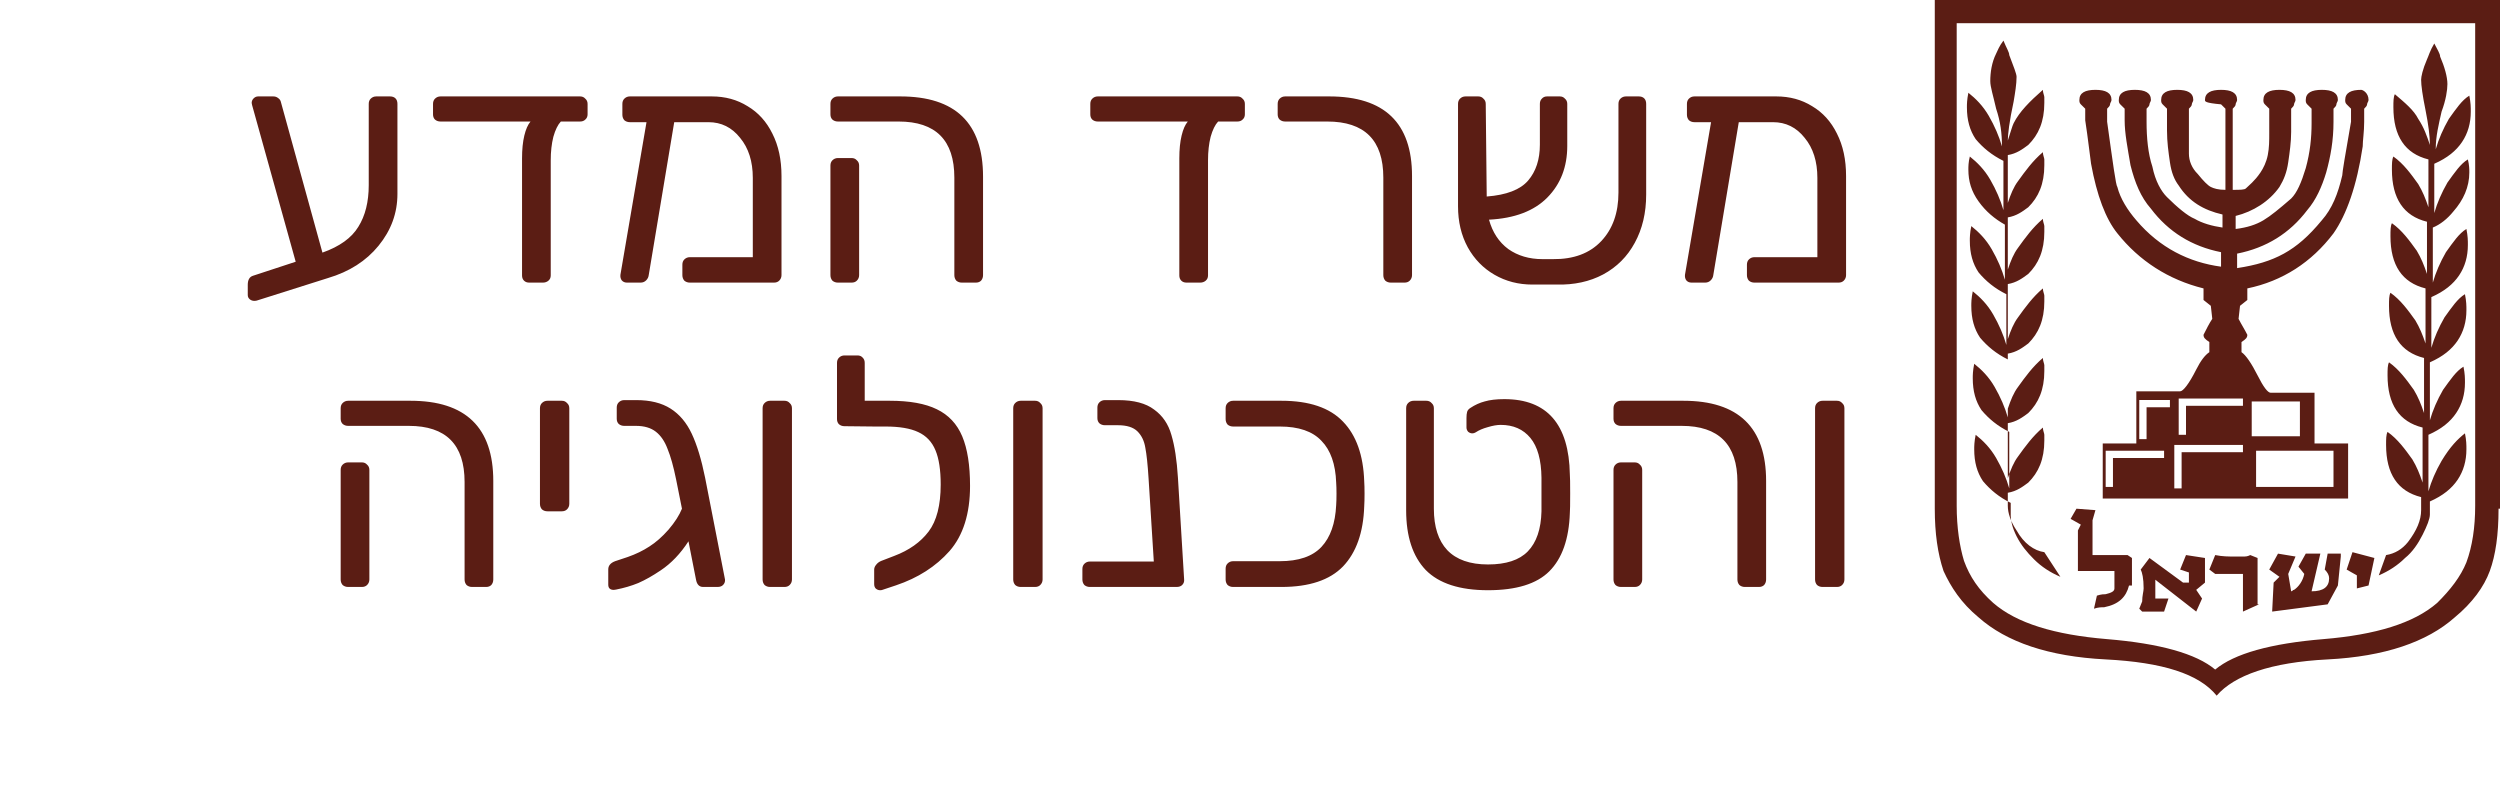
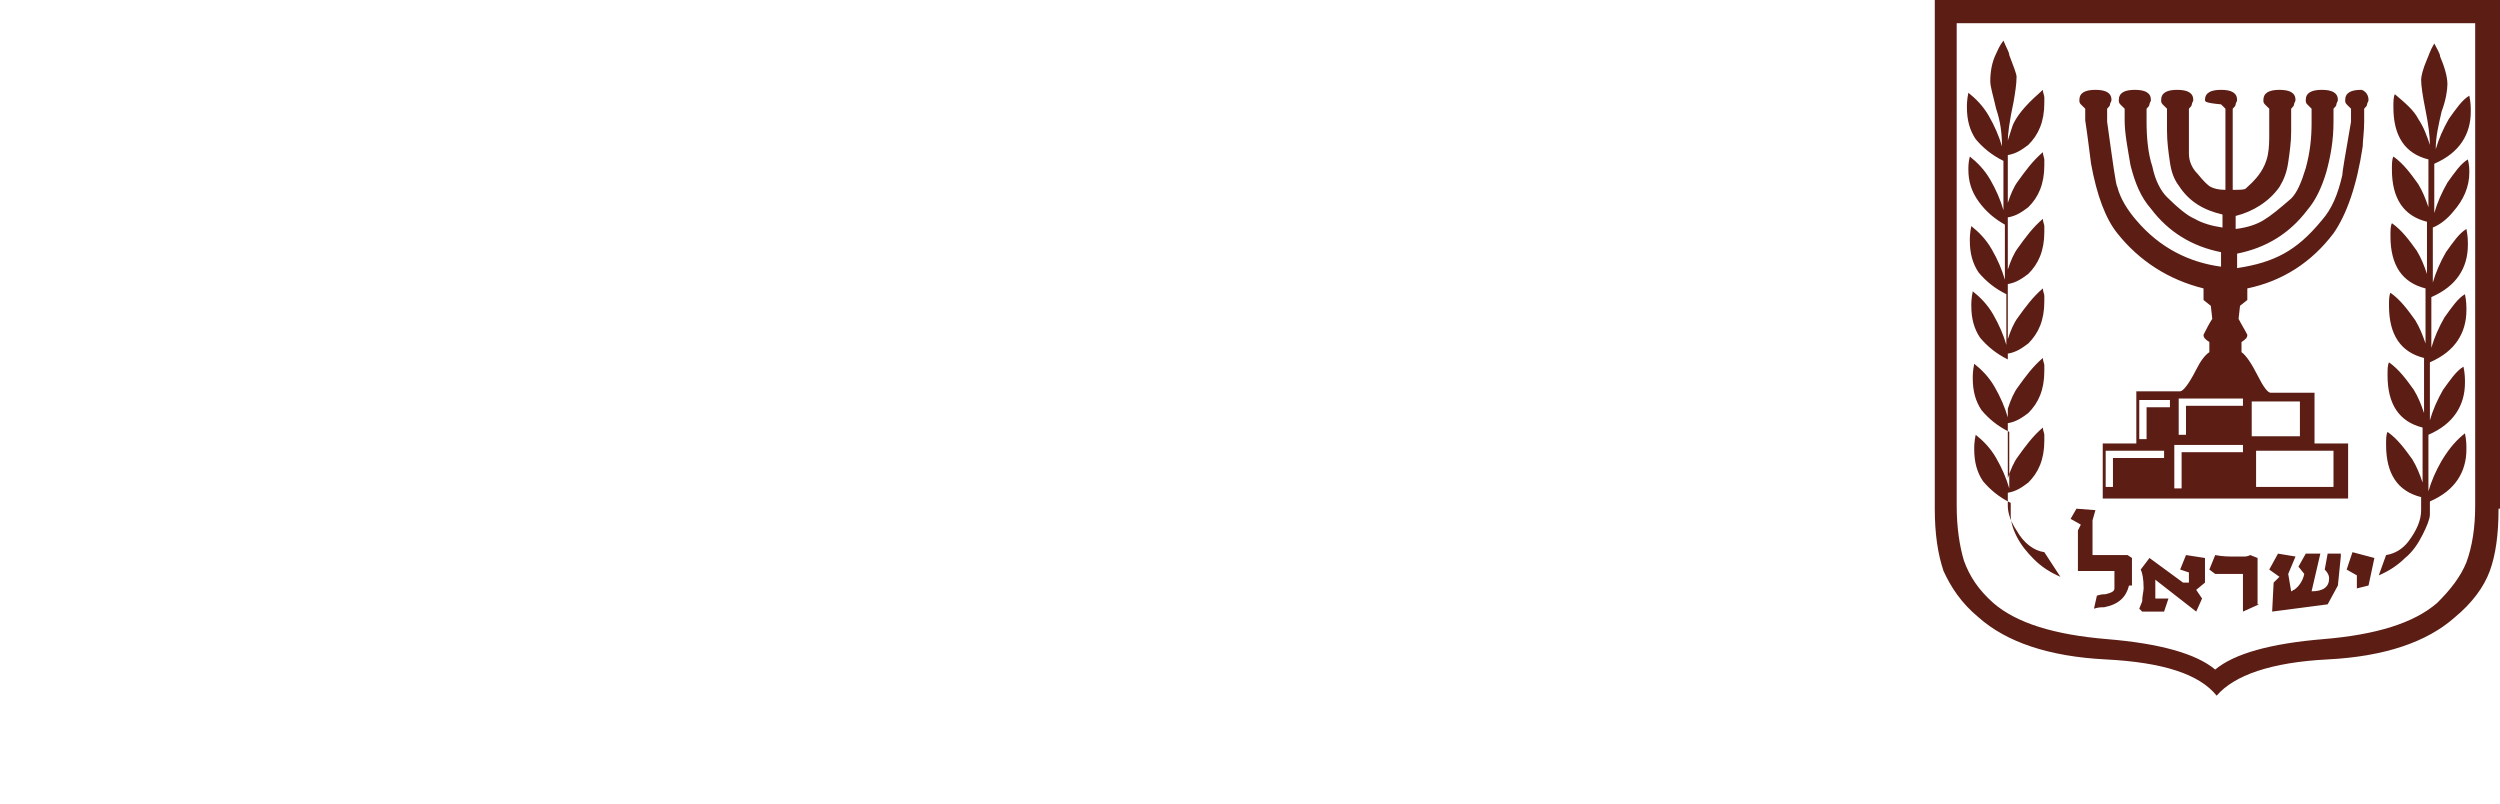
<svg xmlns="http://www.w3.org/2000/svg" width="115" height="37" viewBox="0 0 115 37" fill="none">
  <path d="M99.548 21.067V20.733H96.861V22.4H97.196V21.067H99.548ZM99.817 18.733V18.4H98.406V20.2H98.742V18.733H99.817ZM103.176 20.8V20.467H100.018V22.467H100.354V20.8H103.176ZM103.176 18.667V18.333H100.22V20H100.556V18.667H103.176ZM103.78 22.4H107.341V20.733H103.78V22.4ZM103.579 20.067H105.796V18.467H103.579V20.067ZM97.935 26.933C97.801 27.467 97.465 27.8 96.793 27.933C96.659 27.933 96.525 27.933 96.323 28L96.457 27.4C96.659 27.333 96.793 27.333 96.861 27.333C97.129 27.267 97.264 27.2 97.264 27.067V26.267H95.584V24.4L95.718 24.133L95.248 23.867L95.517 23.4L96.39 23.467L96.256 23.933V25.533H97.868L98.07 25.667V26.933H97.935ZM101.295 27.533L101.026 28.133L99.145 26.667V27.533H99.749L99.548 28.133H98.54L98.406 28L98.54 27.667C98.54 27.4 98.607 27.2 98.607 27.067C98.607 26.6 98.54 26.333 98.473 26.2L98.876 25.667L100.421 26.8H100.69V26.333L100.287 26.2L100.556 25.533L101.429 25.667V26.8L101.026 27.133L101.295 27.533ZM103.915 27.8L103.176 28.133V26.4H101.899L101.63 26.2L101.899 25.533C102.235 25.6 102.504 25.6 102.773 25.6C102.907 25.6 103.109 25.6 103.176 25.6C103.31 25.6 103.377 25.6 103.512 25.533L103.848 25.667V27.8H103.915ZM94.778 26.533C94.308 26.333 93.904 26.067 93.569 25.733C93.233 25.4 92.964 25.067 92.762 24.667C92.561 24.267 92.493 23.933 92.493 23.733V23.133C91.956 22.867 91.553 22.533 91.217 22.133C90.948 21.733 90.814 21.267 90.814 20.667C90.814 20.533 90.814 20.333 90.881 20C91.217 20.267 91.553 20.6 91.822 21.067C92.09 21.533 92.292 22 92.426 22.467V19.867C91.889 19.6 91.486 19.267 91.15 18.867C90.881 18.467 90.747 18 90.747 17.4C90.747 17.267 90.747 17.067 90.814 16.733C91.15 17 91.486 17.333 91.754 17.8C92.023 18.267 92.225 18.733 92.359 19.2V16.533C91.822 16.267 91.419 15.933 91.083 15.533C90.814 15.133 90.68 14.667 90.68 14.067C90.68 13.933 90.68 13.733 90.747 13.4C91.083 13.667 91.419 14 91.687 14.467C91.956 14.933 92.158 15.4 92.292 15.867V13.533C91.754 13.267 91.351 12.933 91.016 12.533C90.747 12.133 90.612 11.667 90.612 11.067C90.612 10.933 90.612 10.733 90.68 10.4C91.016 10.667 91.351 11 91.62 11.467C91.889 11.933 92.09 12.4 92.225 12.867V10.333C91.754 10.067 91.351 9.733 91.016 9.267C90.68 8.8 90.545 8.333 90.545 7.8C90.545 7.667 90.545 7.467 90.612 7.2C90.948 7.467 91.284 7.8 91.553 8.267C91.822 8.733 92.023 9.2 92.158 9.667V7.4C91.62 7.133 91.217 6.8 90.881 6.4C90.612 6 90.478 5.533 90.478 4.933C90.478 4.8 90.478 4.6 90.545 4.267C90.881 4.533 91.217 4.867 91.486 5.333C91.754 5.8 91.956 6.267 92.09 6.733C92.09 6.133 92.023 5.6 91.822 5C91.687 4.4 91.553 4 91.553 3.733C91.553 3.333 91.62 2.867 91.822 2.467C91.889 2.333 91.956 2.133 92.158 1.867C92.292 2.2 92.426 2.4 92.426 2.533C92.628 3.067 92.762 3.4 92.762 3.533C92.762 3.867 92.695 4.267 92.628 4.667C92.426 5.6 92.359 6.2 92.359 6.467C92.493 6.067 92.561 5.8 92.628 5.667C92.897 5.133 93.367 4.667 93.972 4.133C93.972 4.267 94.039 4.4 94.039 4.467C94.039 4.533 94.039 4.667 94.039 4.733C94.039 5.6 93.77 6.2 93.3 6.667C93.031 6.867 92.762 7.067 92.359 7.133V9.333C92.493 8.933 92.628 8.6 92.829 8.333C93.165 7.867 93.501 7.4 93.972 7C93.972 7.133 94.039 7.267 94.039 7.333C94.039 7.4 94.039 7.533 94.039 7.6C94.039 8.467 93.77 9.067 93.3 9.533C93.031 9.733 92.762 9.933 92.359 10V12.4C92.493 12 92.628 11.667 92.829 11.4C93.165 10.933 93.501 10.467 93.972 10.067C93.972 10.2 94.039 10.333 94.039 10.4C94.039 10.467 94.039 10.6 94.039 10.667C94.039 11.533 93.77 12.133 93.3 12.6C93.031 12.8 92.762 13 92.359 13.067V15.6C92.493 15.2 92.628 14.867 92.829 14.6C93.165 14.133 93.501 13.667 93.972 13.267C93.972 13.4 94.039 13.533 94.039 13.6C94.039 13.667 94.039 13.8 94.039 13.867C94.039 14.733 93.77 15.333 93.3 15.8C93.031 16 92.762 16.2 92.359 16.267V18.8C92.493 18.4 92.628 18.067 92.829 17.8C93.165 17.333 93.501 16.867 93.972 16.467C93.972 16.6 94.039 16.733 94.039 16.8C94.039 16.867 94.039 17 94.039 17.067C94.039 17.933 93.77 18.533 93.3 19C93.031 19.2 92.762 19.4 92.359 19.467V22C92.493 21.6 92.628 21.267 92.829 21C93.165 20.533 93.501 20.067 93.972 19.667C93.972 19.8 94.039 19.933 94.039 20C94.039 20.067 94.039 20.2 94.039 20.267C94.039 21.133 93.77 21.733 93.3 22.2C93.031 22.4 92.762 22.6 92.359 22.667V23.267C92.359 23.6 92.493 24 92.762 24.4C93.098 25 93.569 25.333 94.039 25.4L94.778 26.533ZM107.677 25.6L107.543 26.933L107.072 27.8L104.519 28.133L104.587 26.8L104.855 26.533L104.385 26.2L104.788 25.467L105.594 25.6L105.258 26.4L105.393 27.2C105.46 27.2 105.46 27.133 105.527 27.133C105.729 27 105.93 26.733 105.997 26.4L105.729 26.067L106.065 25.467H106.736L106.333 27.2C106.871 27.2 107.14 27 107.14 26.6C107.14 26.467 107.072 26.333 106.938 26.2L107.072 25.467H107.677V25.6ZM109.222 25.667L108.953 26.933L108.416 27.067V26.467L107.946 26.2L108.214 25.4L109.222 25.667ZM108.953 4.6C108.953 4.667 108.886 4.733 108.886 4.8C108.886 4.867 108.819 4.933 108.752 5V5.6C108.752 6.067 108.685 6.467 108.685 6.733C108.416 8.533 107.946 9.867 107.341 10.733C106.333 12.067 104.99 12.933 103.377 13.267V13.8L103.041 14.067L102.974 14.667C103.109 14.933 103.243 15.133 103.377 15.4C103.377 15.533 103.31 15.6 103.109 15.733V16.2C103.31 16.333 103.579 16.733 103.848 17.267C104.116 17.8 104.318 18.067 104.452 18.067H106.468V20.4H108.013V22.933H96.726V20.4H98.271V18H100.287C100.421 18 100.69 17.667 101.026 17C101.227 16.6 101.429 16.333 101.63 16.2V15.733C101.429 15.6 101.362 15.533 101.362 15.4C101.496 15.133 101.63 14.867 101.765 14.667L101.698 14.067L101.362 13.8V13.267C99.749 12.867 98.406 12 97.398 10.733C96.861 10.067 96.457 9 96.189 7.533C96.121 7.067 96.054 6.4 95.92 5.533V5C95.853 4.933 95.785 4.867 95.718 4.8C95.651 4.733 95.651 4.667 95.651 4.6C95.651 4.267 95.92 4.133 96.39 4.133C96.861 4.133 97.129 4.267 97.129 4.6C97.129 4.667 97.062 4.733 97.062 4.8C97.062 4.867 96.995 4.933 96.928 5V5.6C97.196 7.533 97.331 8.533 97.398 8.6C97.532 9.133 97.868 9.667 98.271 10.133C99.346 11.4 100.69 12.067 102.168 12.267V11.6C100.824 11.333 99.749 10.667 98.943 9.6C98.473 9.067 98.204 8.4 98.003 7.6C97.868 6.8 97.734 6.133 97.734 5.533V5C97.667 4.933 97.6 4.867 97.532 4.8C97.465 4.733 97.465 4.667 97.465 4.6C97.465 4.267 97.734 4.133 98.204 4.133C98.674 4.133 98.943 4.267 98.943 4.6C98.943 4.667 98.876 4.733 98.876 4.8C98.876 4.867 98.809 4.933 98.742 5V5.6C98.742 6.333 98.809 7.067 99.01 7.667C99.145 8.333 99.413 8.8 99.682 9.067C100.152 9.533 100.623 9.933 100.959 10.067C101.295 10.267 101.765 10.4 102.235 10.467V9.867C101.362 9.667 100.69 9.267 100.22 8.533C100.018 8.267 99.884 7.933 99.817 7.467C99.749 7 99.682 6.533 99.682 6C99.682 5.8 99.682 5.667 99.682 5.6C99.682 5.533 99.682 5.533 99.682 5.467V5C99.615 4.933 99.548 4.867 99.481 4.8C99.413 4.733 99.413 4.667 99.413 4.6C99.413 4.267 99.682 4.133 100.152 4.133C100.623 4.133 100.891 4.267 100.891 4.6C100.891 4.667 100.824 4.733 100.824 4.8C100.824 4.867 100.757 4.933 100.69 5V6.267C100.69 6.467 100.69 6.733 100.69 7.067C100.69 7.4 100.824 7.733 101.093 8C101.362 8.333 101.563 8.533 101.698 8.6C101.832 8.667 102.034 8.733 102.37 8.733V5C102.302 4.933 102.235 4.867 102.168 4.8C101.429 4.733 101.429 4.667 101.429 4.6C101.429 4.267 101.698 4.133 102.168 4.133C102.638 4.133 102.907 4.267 102.907 4.6C102.907 4.667 102.84 4.733 102.84 4.8C102.84 4.867 102.773 4.933 102.705 5V8.733C103.041 8.733 103.243 8.733 103.31 8.667C103.444 8.533 103.713 8.333 103.982 7.933C104.116 7.733 104.251 7.467 104.318 7.133C104.385 6.8 104.385 6.467 104.385 6.133V5C104.318 4.933 104.251 4.867 104.183 4.8C104.116 4.733 104.116 4.667 104.116 4.6C104.116 4.267 104.385 4.133 104.855 4.133C105.326 4.133 105.594 4.267 105.594 4.6C105.594 4.667 105.527 4.733 105.527 4.8C105.527 4.867 105.46 4.933 105.393 5V5.6C105.393 5.8 105.393 6 105.393 6.067C105.393 6.533 105.326 7 105.258 7.467C105.191 7.933 105.057 8.267 104.855 8.6C104.385 9.267 103.646 9.733 102.84 9.933V10.533C103.377 10.467 103.78 10.333 104.116 10.133C104.452 9.933 104.855 9.6 105.393 9.133C105.661 8.867 105.863 8.4 106.065 7.733C106.266 7 106.333 6.333 106.333 5.667V5C106.266 4.933 106.199 4.867 106.132 4.8C106.065 4.733 106.065 4.667 106.065 4.6C106.065 4.267 106.333 4.133 106.804 4.133C107.274 4.133 107.543 4.267 107.543 4.6C107.543 4.667 107.475 4.733 107.475 4.8C107.475 4.867 107.408 4.933 107.341 5V5.6C107.341 6.467 107.207 7.2 107.005 7.933C106.804 8.6 106.535 9.2 106.132 9.667C105.326 10.733 104.251 11.4 102.907 11.667V12.333C103.78 12.2 104.452 12 105.057 11.667C105.661 11.333 106.199 10.867 106.804 10.133C107.274 9.6 107.543 8.933 107.744 8.067C107.744 7.933 107.879 7.133 108.147 5.6V5C108.08 4.933 108.013 4.867 107.946 4.8C107.879 4.733 107.879 4.667 107.879 4.6C107.879 4.267 108.147 4.133 108.618 4.133C108.685 4.133 108.953 4.267 108.953 4.6ZM113.388 19.933C113.455 20.267 113.455 20.467 113.455 20.667C113.455 21.2 113.32 21.667 113.052 22.067C112.783 22.467 112.38 22.8 111.775 23.067V23.667C111.775 23.867 111.641 24.2 111.439 24.6C111.238 25 110.969 25.4 110.633 25.667C110.297 26 109.894 26.267 109.424 26.467L109.76 25.533C110.163 25.467 110.499 25.267 110.767 24.933C111.171 24.4 111.372 23.933 111.372 23.467V22.867C110.835 22.733 110.432 22.467 110.163 22.067C109.894 21.667 109.76 21.133 109.76 20.467C109.76 20.2 109.76 20 109.827 19.867C110.297 20.2 110.633 20.667 110.969 21.133C111.171 21.467 111.305 21.8 111.439 22.2V19.667C110.902 19.533 110.499 19.267 110.23 18.867C109.961 18.467 109.827 17.933 109.827 17.267C109.827 17 109.827 16.8 109.894 16.667C110.364 17 110.7 17.467 111.036 17.933C111.238 18.267 111.372 18.6 111.506 19V16.467C110.969 16.333 110.566 16.067 110.297 15.667C110.028 15.267 109.894 14.733 109.894 14.067C109.894 13.8 109.894 13.6 109.961 13.467C110.432 13.8 110.767 14.267 111.103 14.733C111.305 15.067 111.439 15.4 111.574 15.8V13.267C111.036 13.133 110.633 12.867 110.364 12.467C110.096 12.067 109.961 11.533 109.961 10.867C109.961 10.6 109.961 10.4 110.028 10.267C110.499 10.6 110.835 11.067 111.171 11.533C111.372 11.867 111.506 12.2 111.641 12.6V10.2C111.103 10.067 110.7 9.8 110.432 9.4C110.163 9 110.028 8.467 110.028 7.8C110.028 7.533 110.028 7.333 110.096 7.2C110.566 7.533 110.902 8 111.238 8.467C111.439 8.8 111.574 9.133 111.708 9.533V7.333C111.171 7.2 110.767 6.933 110.499 6.533C110.23 6.133 110.096 5.6 110.096 4.933C110.096 4.667 110.096 4.467 110.163 4.333C110.633 4.733 111.036 5.067 111.238 5.467C111.506 5.867 111.641 6.267 111.775 6.667C111.775 6.267 111.708 5.733 111.574 5.067C111.439 4.4 111.372 3.933 111.372 3.667C111.372 3.533 111.439 3.2 111.641 2.733C111.708 2.6 111.775 2.333 111.977 2C112.111 2.267 112.245 2.467 112.245 2.6C112.447 3.067 112.581 3.533 112.581 3.867C112.581 4.133 112.514 4.6 112.313 5.133C112.178 5.733 112.044 6.267 112.044 6.867C112.178 6.4 112.38 5.933 112.649 5.467C112.984 5 113.253 4.6 113.589 4.4C113.656 4.733 113.656 4.933 113.656 5.133C113.656 5.667 113.522 6.133 113.253 6.533C112.985 6.933 112.581 7.267 111.977 7.533V9.8C112.111 9.333 112.313 8.867 112.581 8.4C112.917 7.933 113.186 7.533 113.522 7.333C113.589 7.6 113.589 7.8 113.589 7.933C113.589 8.6 113.32 9.2 112.85 9.733C112.581 10.067 112.245 10.333 111.91 10.467V13C112.044 12.533 112.245 12.067 112.514 11.6C112.85 11.133 113.119 10.733 113.455 10.533C113.522 10.867 113.522 11.067 113.522 11.267C113.522 11.8 113.388 12.267 113.119 12.667C112.85 13.067 112.447 13.4 111.842 13.667V16C111.977 15.533 112.178 15.067 112.447 14.6C112.783 14.133 113.052 13.733 113.388 13.533C113.455 13.867 113.455 14.067 113.455 14.267C113.455 14.8 113.32 15.267 113.052 15.667C112.783 16.067 112.38 16.4 111.775 16.667V19.333C111.91 18.867 112.111 18.4 112.38 17.933C112.716 17.467 112.984 17.067 113.32 16.867C113.388 17.2 113.388 17.4 113.388 17.6C113.388 18.133 113.253 18.6 112.984 19C112.716 19.4 112.313 19.733 111.708 20V22.6C111.842 22.133 112.044 21.667 112.313 21.2C112.716 20.533 113.052 20.2 113.388 19.933ZM113.858 23.267V1.067H90.008V23.267C90.008 24.267 90.142 25.133 90.344 25.8C90.612 26.533 91.016 27.133 91.687 27.733C92.762 28.667 94.509 29.2 96.928 29.4C99.346 29.6 101.026 30.067 101.899 30.8C102.773 30.067 104.452 29.6 106.871 29.4C109.289 29.2 111.036 28.667 112.111 27.733C112.716 27.133 113.186 26.533 113.455 25.867C113.724 25.133 113.858 24.267 113.858 23.267ZM114.933 23.4C114.933 24.6 114.798 25.533 114.53 26.267C114.261 27 113.724 27.733 112.917 28.4C111.641 29.533 109.693 30.2 107.072 30.333C104.452 30.467 102.773 31.067 101.966 32C101.16 31 99.481 30.467 96.861 30.333C94.24 30.2 92.292 29.533 91.016 28.4C90.209 27.733 89.739 27 89.403 26.267C89.134 25.467 89 24.533 89 23.4V0H115V23.4H114.933Z" fill="#5B1D14" />
-   <path d="M17.937 4.435C18.047 4.435 18.132 4.465 18.192 4.525C18.252 4.585 18.282 4.67 18.282 4.78V8.92C18.282 9.8 17.992 10.595 17.412 11.305C16.842 12.005 16.067 12.5 15.087 12.79L11.817 13.825C11.787 13.835 11.747 13.84 11.697 13.84C11.617 13.84 11.547 13.815 11.487 13.765C11.427 13.715 11.397 13.65 11.397 13.57V13.105C11.397 12.875 11.477 12.735 11.637 12.685L13.602 12.04L11.652 5.035C11.602 4.865 11.577 4.765 11.577 4.735C11.577 4.655 11.607 4.585 11.667 4.525C11.727 4.465 11.797 4.435 11.877 4.435H12.567C12.657 4.435 12.732 4.46 12.792 4.51C12.852 4.55 12.892 4.6 12.912 4.66L14.832 11.62C15.622 11.34 16.172 10.945 16.482 10.435C16.802 9.925 16.962 9.285 16.962 8.515V4.78C16.962 4.68 16.992 4.6 17.052 4.54C17.122 4.47 17.207 4.435 17.307 4.435H17.937ZM26.684 4.435C26.784 4.435 26.864 4.47 26.924 4.54C26.994 4.6 27.029 4.68 27.029 4.78V5.26C27.029 5.36 26.994 5.44 26.924 5.5C26.864 5.56 26.784 5.59 26.684 5.59H25.799C25.659 5.74 25.544 5.975 25.454 6.295C25.374 6.615 25.334 6.975 25.334 7.375V12.67C25.334 12.77 25.299 12.85 25.229 12.91C25.159 12.97 25.074 13 24.974 13H24.344C24.244 13 24.164 12.97 24.104 12.91C24.044 12.85 24.014 12.77 24.014 12.67V7.285C24.014 6.875 24.049 6.525 24.119 6.235C24.189 5.945 24.284 5.73 24.404 5.59H20.264C20.164 5.59 20.079 5.56 20.009 5.5C19.949 5.44 19.919 5.36 19.919 5.26V4.78C19.919 4.68 19.949 4.6 20.009 4.54C20.079 4.47 20.164 4.435 20.264 4.435H26.684ZM32.739 4.435C33.359 4.435 33.909 4.585 34.389 4.885C34.879 5.175 35.259 5.595 35.529 6.145C35.809 6.695 35.949 7.345 35.949 8.095V12.655C35.949 12.755 35.914 12.84 35.844 12.91C35.784 12.97 35.704 13 35.604 13H31.734C31.634 13 31.549 12.97 31.479 12.91C31.419 12.84 31.389 12.755 31.389 12.655V12.175C31.389 12.075 31.419 11.995 31.479 11.935C31.549 11.865 31.634 11.83 31.734 11.83H34.629V8.185C34.629 7.425 34.434 6.81 34.044 6.34C33.664 5.86 33.179 5.62 32.589 5.62H31.014L29.844 12.64C29.834 12.74 29.794 12.825 29.724 12.895C29.654 12.965 29.569 13 29.469 13H28.839C28.739 13 28.659 12.965 28.599 12.895C28.549 12.825 28.529 12.74 28.539 12.64L29.739 5.62H28.974C28.874 5.62 28.789 5.59 28.719 5.53C28.659 5.46 28.629 5.375 28.629 5.275V4.78C28.629 4.68 28.659 4.6 28.719 4.54C28.789 4.47 28.874 4.435 28.974 4.435H32.739ZM44.245 13C44.145 13 44.06 12.97 43.99 12.91C43.93 12.84 43.9 12.755 43.9 12.655V8.17C43.9 6.45 43.045 5.59 41.335 5.59H38.545C38.445 5.59 38.36 5.56 38.29 5.5C38.23 5.44 38.2 5.36 38.2 5.26V4.78C38.2 4.68 38.23 4.6 38.29 4.54C38.36 4.47 38.445 4.435 38.545 4.435H41.41C43.95 4.435 45.22 5.665 45.22 8.125V12.655C45.22 12.755 45.19 12.84 45.13 12.91C45.07 12.97 44.99 13 44.89 13H44.245ZM38.545 13C38.445 13 38.36 12.97 38.29 12.91C38.23 12.84 38.2 12.755 38.2 12.655V7.615C38.2 7.515 38.23 7.435 38.29 7.375C38.36 7.305 38.445 7.27 38.545 7.27H39.175C39.275 7.27 39.355 7.305 39.415 7.375C39.485 7.435 39.52 7.515 39.52 7.615V12.655C39.52 12.755 39.485 12.84 39.415 12.91C39.355 12.97 39.275 13 39.175 13H38.545ZM56.919 4.435C57.019 4.435 57.099 4.47 57.159 4.54C57.229 4.6 57.264 4.68 57.264 4.78V5.26C57.264 5.36 57.229 5.44 57.159 5.5C57.099 5.56 57.019 5.59 56.919 5.59H56.034C55.894 5.74 55.779 5.975 55.689 6.295C55.609 6.615 55.569 6.975 55.569 7.375V12.67C55.569 12.77 55.534 12.85 55.464 12.91C55.394 12.97 55.309 13 55.209 13H54.579C54.479 13 54.399 12.97 54.339 12.91C54.279 12.85 54.249 12.77 54.249 12.67V7.285C54.249 6.875 54.284 6.525 54.354 6.235C54.424 5.945 54.519 5.73 54.639 5.59H50.499C50.399 5.59 50.314 5.56 50.244 5.5C50.184 5.44 50.154 5.36 50.154 5.26V4.78C50.154 4.68 50.184 4.6 50.244 4.54C50.314 4.47 50.399 4.435 50.499 4.435H56.919ZM63.978 13C63.878 13 63.793 12.97 63.723 12.91C63.663 12.84 63.633 12.755 63.633 12.655V8.17C63.633 6.45 62.773 5.59 61.053 5.59H59.118C59.018 5.59 58.933 5.56 58.863 5.5C58.803 5.44 58.773 5.36 58.773 5.26V4.78C58.773 4.68 58.803 4.6 58.863 4.54C58.933 4.47 59.018 4.435 59.118 4.435H61.143C63.683 4.435 64.953 5.655 64.953 8.095V12.655C64.953 12.755 64.918 12.84 64.848 12.91C64.788 12.97 64.708 13 64.608 13H63.978ZM75.379 4.435C75.489 4.435 75.574 4.465 75.634 4.525C75.694 4.585 75.724 4.67 75.724 4.78V8.95C75.724 9.79 75.549 10.53 75.199 11.17C74.859 11.8 74.374 12.285 73.744 12.625C73.124 12.955 72.409 13.11 71.599 13.09H70.489C69.849 13.09 69.269 12.94 68.749 12.64C68.229 12.34 67.819 11.92 67.519 11.38C67.219 10.83 67.069 10.2 67.069 9.49V4.78C67.069 4.68 67.099 4.6 67.159 4.54C67.229 4.47 67.314 4.435 67.414 4.435H67.999C68.099 4.435 68.179 4.47 68.239 4.54C68.309 4.6 68.344 4.68 68.344 4.78L68.389 9.04C69.299 8.97 69.934 8.725 70.294 8.305C70.654 7.885 70.834 7.335 70.834 6.655V4.78C70.834 4.68 70.864 4.6 70.924 4.54C70.984 4.47 71.064 4.435 71.164 4.435H71.749C71.849 4.435 71.929 4.47 71.989 4.54C72.059 4.6 72.094 4.68 72.094 4.78V6.715C72.094 7.675 71.789 8.465 71.179 9.085C70.569 9.705 69.674 10.045 68.494 10.105C68.654 10.685 68.949 11.135 69.379 11.455C69.819 11.765 70.344 11.92 70.954 11.92H71.434C72.384 11.93 73.124 11.655 73.654 11.095C74.184 10.535 74.449 9.79 74.449 8.86V4.78C74.449 4.68 74.479 4.6 74.539 4.54C74.609 4.47 74.694 4.435 74.794 4.435H75.379ZM81.709 4.435C82.329 4.435 82.879 4.585 83.359 4.885C83.849 5.175 84.229 5.595 84.499 6.145C84.779 6.695 84.919 7.345 84.919 8.095V12.655C84.919 12.755 84.884 12.84 84.814 12.91C84.754 12.97 84.674 13 84.574 13H80.704C80.604 13 80.519 12.97 80.449 12.91C80.389 12.84 80.359 12.755 80.359 12.655V12.175C80.359 12.075 80.389 11.995 80.449 11.935C80.519 11.865 80.604 11.83 80.704 11.83H83.599V8.185C83.599 7.425 83.404 6.81 83.014 6.34C82.634 5.86 82.149 5.62 81.559 5.62H79.984L78.814 12.64C78.804 12.74 78.764 12.825 78.694 12.895C78.624 12.965 78.539 13 78.439 13H77.809C77.709 13 77.629 12.965 77.569 12.895C77.519 12.825 77.499 12.74 77.509 12.64L78.709 5.62H77.944C77.844 5.62 77.759 5.59 77.689 5.53C77.629 5.46 77.599 5.375 77.599 5.275V4.78C77.599 4.68 77.629 4.6 77.689 4.54C77.759 4.47 77.844 4.435 77.944 4.435H81.709ZM21.716 27C21.616 27 21.531 26.97 21.461 26.91C21.401 26.84 21.371 26.755 21.371 26.655V22.17C21.371 20.45 20.516 19.59 18.806 19.59H16.016C15.916 19.59 15.831 19.56 15.761 19.5C15.701 19.44 15.671 19.36 15.671 19.26V18.78C15.671 18.68 15.701 18.6 15.761 18.54C15.831 18.47 15.916 18.435 16.016 18.435H18.881C21.421 18.435 22.691 19.665 22.691 22.125V26.655C22.691 26.755 22.661 26.84 22.601 26.91C22.541 26.97 22.461 27 22.361 27H21.716ZM16.016 27C15.916 27 15.831 26.97 15.761 26.91C15.701 26.84 15.671 26.755 15.671 26.655V21.615C15.671 21.515 15.701 21.435 15.761 21.375C15.831 21.305 15.916 21.27 16.016 21.27H16.646C16.746 21.27 16.826 21.305 16.886 21.375C16.956 21.435 16.991 21.515 16.991 21.615V26.655C16.991 26.755 16.956 26.84 16.886 26.91C16.826 26.97 16.746 27 16.646 27H16.016ZM25.183 23.52C25.083 23.52 24.998 23.49 24.928 23.43C24.868 23.36 24.838 23.275 24.838 23.175V18.78C24.838 18.68 24.868 18.6 24.928 18.54C24.998 18.47 25.083 18.435 25.183 18.435H25.843C25.943 18.435 26.023 18.47 26.083 18.54C26.153 18.6 26.188 18.68 26.188 18.78V23.175C26.188 23.275 26.153 23.36 26.083 23.43C26.023 23.49 25.943 23.52 25.843 23.52H25.183ZM33.35 26.655C33.36 26.755 33.33 26.84 33.26 26.91C33.2 26.97 33.115 27 33.005 27H32.345C32.165 27 32.055 26.885 32.015 26.655L31.67 24.9C31.3 25.47 30.875 25.915 30.395 26.235C30.025 26.485 29.68 26.68 29.36 26.82C29.04 26.95 28.7 27.05 28.34 27.12L28.235 27.135C28.065 27.135 27.98 27.055 27.98 26.895V26.19C27.98 26.02 28.085 25.895 28.295 25.815C28.325 25.805 28.52 25.74 28.88 25.62C29.25 25.49 29.58 25.33 29.87 25.14C30.17 24.95 30.465 24.69 30.755 24.36C31.045 24.02 31.25 23.7 31.37 23.4L31.1 22.05C30.98 21.46 30.85 20.995 30.71 20.655C30.58 20.305 30.4 20.04 30.17 19.86C29.94 19.68 29.635 19.59 29.255 19.59H28.715C28.615 19.59 28.53 19.56 28.46 19.5C28.4 19.44 28.37 19.36 28.37 19.26V18.75C28.37 18.65 28.4 18.57 28.46 18.51C28.53 18.44 28.615 18.405 28.715 18.405H29.27C29.91 18.405 30.435 18.535 30.845 18.795C31.255 19.055 31.58 19.44 31.82 19.95C32.06 20.46 32.265 21.135 32.435 21.975L33.35 26.655ZM35.425 27C35.325 27 35.24 26.97 35.17 26.91C35.11 26.84 35.08 26.755 35.08 26.655V18.78C35.08 18.68 35.11 18.6 35.17 18.54C35.24 18.47 35.325 18.435 35.425 18.435H36.085C36.185 18.435 36.265 18.47 36.325 18.54C36.395 18.6 36.43 18.68 36.43 18.78V26.655C36.43 26.755 36.395 26.84 36.325 26.91C36.265 26.97 36.185 27 36.085 27H35.425ZM40.932 18.435C41.842 18.435 42.562 18.565 43.092 18.825C43.632 19.085 44.022 19.5 44.262 20.07C44.502 20.64 44.622 21.4 44.622 22.35C44.622 23.63 44.307 24.63 43.677 25.35C43.047 26.06 42.227 26.585 41.217 26.925L40.587 27.135C40.567 27.145 40.532 27.15 40.482 27.15C40.412 27.15 40.347 27.125 40.287 27.075C40.237 27.025 40.212 26.955 40.212 26.865V26.205C40.212 26.125 40.242 26.05 40.302 25.98C40.362 25.9 40.442 25.84 40.542 25.8L41.127 25.575C41.817 25.315 42.347 24.94 42.717 24.45C43.087 23.96 43.272 23.24 43.272 22.29C43.272 21.62 43.192 21.095 43.032 20.715C42.872 20.325 42.607 20.045 42.237 19.875C41.877 19.705 41.377 19.62 40.737 19.62H40.272H40.227L38.847 19.605C38.747 19.605 38.662 19.575 38.592 19.515C38.532 19.455 38.502 19.375 38.502 19.275V16.695C38.502 16.595 38.532 16.515 38.592 16.455C38.662 16.385 38.747 16.35 38.847 16.35H39.447C39.547 16.35 39.627 16.385 39.687 16.455C39.747 16.515 39.777 16.595 39.777 16.695V18.435H40.632H40.932ZM46.953 27C46.853 27 46.769 26.97 46.699 26.91C46.639 26.84 46.608 26.755 46.608 26.655V18.78C46.608 18.68 46.639 18.6 46.699 18.54C46.769 18.47 46.853 18.435 46.953 18.435H47.614C47.714 18.435 47.794 18.47 47.853 18.54C47.923 18.6 47.959 18.68 47.959 18.78V26.655C47.959 26.755 47.923 26.84 47.853 26.91C47.794 26.97 47.714 27 47.614 27H46.953ZM54.47 26.655C54.48 26.755 54.45 26.84 54.38 26.91C54.32 26.97 54.235 27 54.125 27H53.465H50.135C50.035 27 49.95 26.97 49.88 26.91C49.82 26.84 49.79 26.755 49.79 26.655V26.175C49.79 26.075 49.82 25.995 49.88 25.935C49.95 25.865 50.035 25.83 50.135 25.83H53.075L52.835 22.02C52.795 21.38 52.745 20.905 52.685 20.595C52.635 20.285 52.515 20.035 52.325 19.845C52.135 19.655 51.835 19.56 51.425 19.56H50.825C50.725 19.56 50.64 19.53 50.57 19.47C50.51 19.41 50.48 19.33 50.48 19.23V18.75C50.48 18.65 50.51 18.57 50.57 18.51C50.64 18.44 50.725 18.405 50.825 18.405H51.44C52.16 18.405 52.71 18.55 53.09 18.84C53.48 19.12 53.745 19.51 53.885 20.01C54.035 20.51 54.135 21.165 54.185 21.975L54.47 26.655ZM56.724 27C56.624 27 56.539 26.97 56.469 26.91C56.409 26.84 56.379 26.755 56.379 26.655V26.16C56.379 26.06 56.409 25.98 56.469 25.92C56.539 25.85 56.624 25.815 56.724 25.815H58.869C59.739 25.815 60.379 25.595 60.789 25.155C61.199 24.715 61.424 24.075 61.464 23.235C61.474 23.095 61.479 22.92 61.479 22.71C61.479 22.51 61.474 22.34 61.464 22.2C61.434 21.35 61.209 20.71 60.789 20.28C60.379 19.84 59.739 19.62 58.869 19.62H56.724C56.624 19.62 56.539 19.59 56.469 19.53C56.409 19.46 56.379 19.375 56.379 19.275V18.78C56.379 18.68 56.409 18.6 56.469 18.54C56.539 18.47 56.624 18.435 56.724 18.435H58.944C60.224 18.435 61.169 18.755 61.779 19.395C62.389 20.025 62.714 20.94 62.754 22.14C62.764 22.28 62.769 22.47 62.769 22.71C62.769 22.95 62.764 23.145 62.754 23.295C62.714 24.495 62.389 25.415 61.779 26.055C61.169 26.685 60.224 27 58.944 27H56.724ZM68.448 27.15C67.148 27.15 66.193 26.84 65.583 26.22C64.983 25.59 64.683 24.675 64.683 23.475V18.78C64.683 18.68 64.713 18.6 64.773 18.54C64.843 18.47 64.928 18.435 65.028 18.435H65.613C65.713 18.435 65.793 18.47 65.853 18.54C65.923 18.6 65.958 18.68 65.958 18.78V23.4C65.958 24.23 66.163 24.865 66.573 25.305C66.993 25.745 67.618 25.965 68.448 25.965C69.278 25.965 69.888 25.765 70.278 25.365C70.678 24.955 70.888 24.34 70.908 23.52V23.055V21.975C70.898 21.155 70.728 20.545 70.398 20.145C70.068 19.745 69.613 19.545 69.033 19.545C68.863 19.545 68.663 19.58 68.433 19.65C68.213 19.71 68.028 19.79 67.878 19.89C67.828 19.92 67.778 19.935 67.728 19.935C67.658 19.935 67.593 19.91 67.533 19.86C67.483 19.8 67.458 19.735 67.458 19.665V19.23C67.458 19.11 67.468 19.015 67.488 18.945C67.508 18.875 67.558 18.815 67.638 18.765C67.848 18.625 68.068 18.525 68.298 18.465C68.538 18.395 68.838 18.36 69.198 18.36C71.168 18.36 72.173 19.515 72.213 21.825C72.223 21.925 72.228 22.22 72.228 22.71C72.228 23.2 72.223 23.495 72.213 23.595C72.173 24.795 71.858 25.69 71.268 26.28C70.688 26.86 69.748 27.15 68.448 27.15ZM80.266 27C80.166 27 80.081 26.97 80.011 26.91C79.951 26.84 79.921 26.755 79.921 26.655V22.17C79.921 20.45 79.066 19.59 77.356 19.59H74.566C74.466 19.59 74.381 19.56 74.311 19.5C74.251 19.44 74.221 19.36 74.221 19.26V18.78C74.221 18.68 74.251 18.6 74.311 18.54C74.381 18.47 74.466 18.435 74.566 18.435H77.431C79.971 18.435 81.241 19.665 81.241 22.125V26.655C81.241 26.755 81.211 26.84 81.151 26.91C81.091 26.97 81.011 27 80.911 27H80.266ZM74.566 27C74.466 27 74.381 26.97 74.311 26.91C74.251 26.84 74.221 26.755 74.221 26.655V21.615C74.221 21.515 74.251 21.435 74.311 21.375C74.381 21.305 74.466 21.27 74.566 21.27H75.196C75.296 21.27 75.376 21.305 75.436 21.375C75.506 21.435 75.541 21.515 75.541 21.615V26.655C75.541 26.755 75.506 26.84 75.436 26.91C75.376 26.97 75.296 27 75.196 27H74.566ZM83.838 27C83.738 27 83.653 26.97 83.583 26.91C83.523 26.84 83.493 26.755 83.493 26.655V18.78C83.493 18.68 83.523 18.6 83.583 18.54C83.653 18.47 83.738 18.435 83.838 18.435H84.498C84.598 18.435 84.678 18.47 84.738 18.54C84.808 18.6 84.843 18.68 84.843 18.78V26.655C84.843 26.755 84.808 26.84 84.738 26.91C84.678 26.97 84.598 27 84.498 27H83.838Z" fill="#5B1D14" />
</svg>